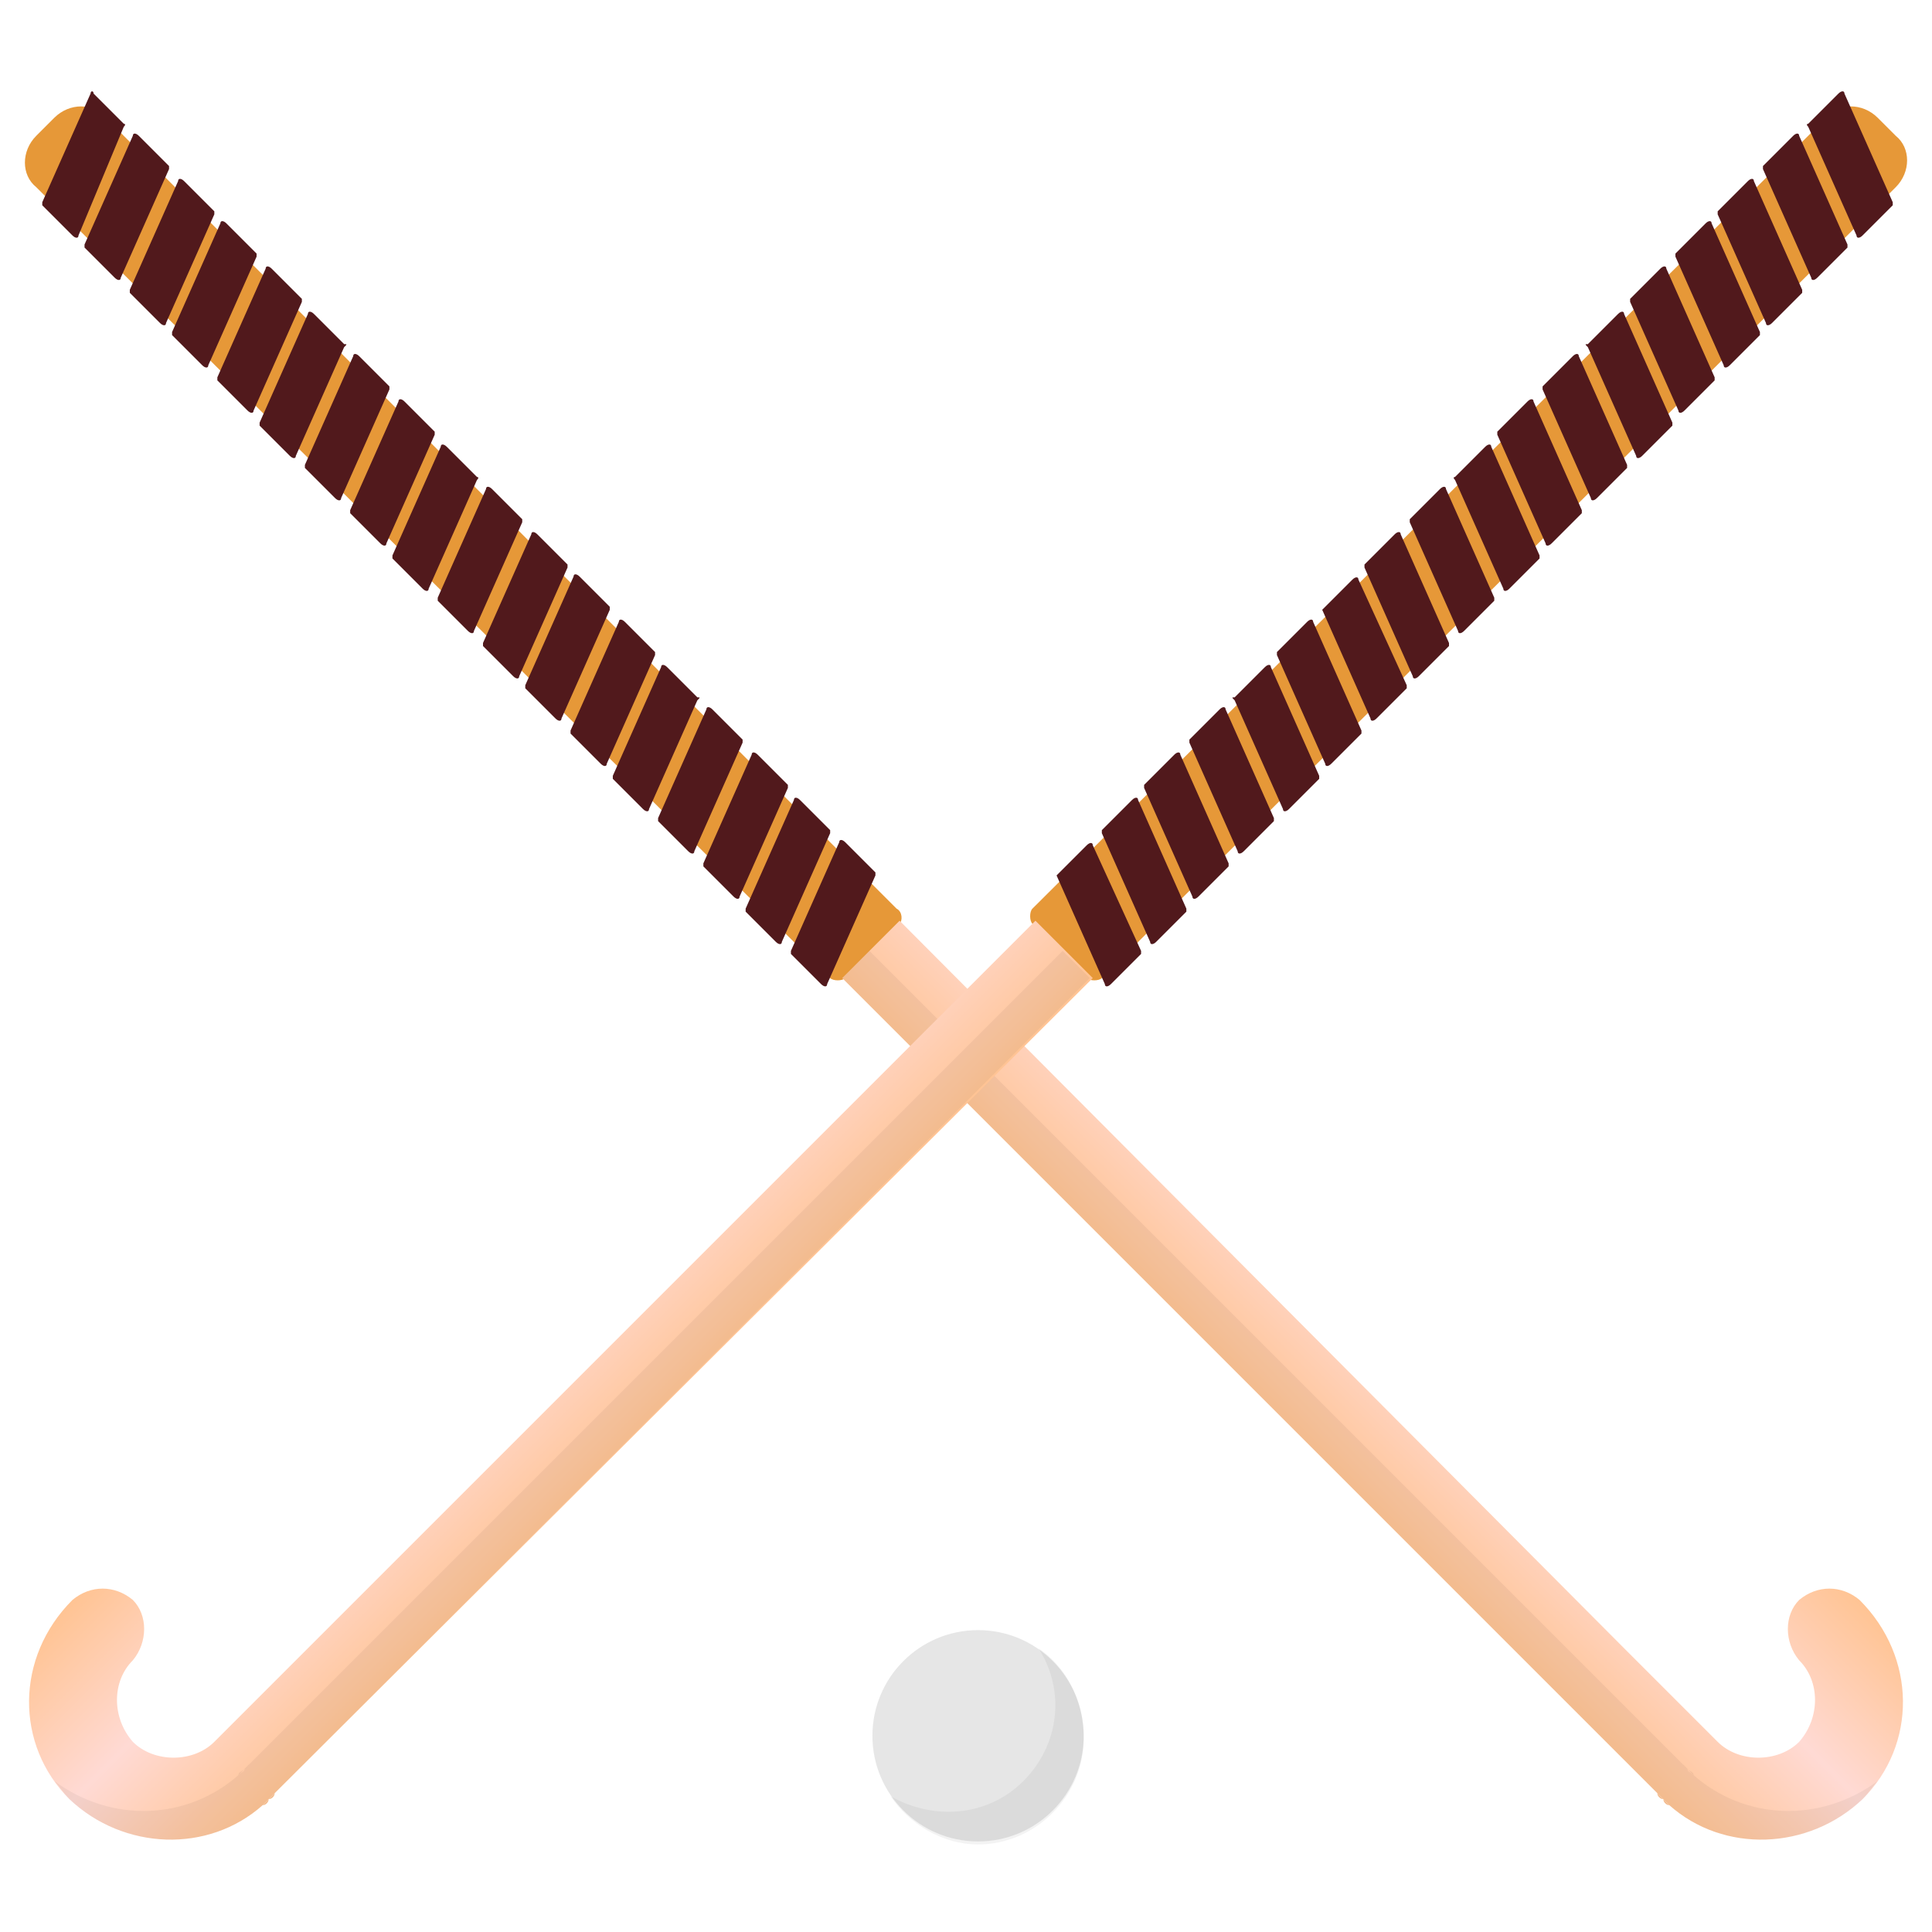
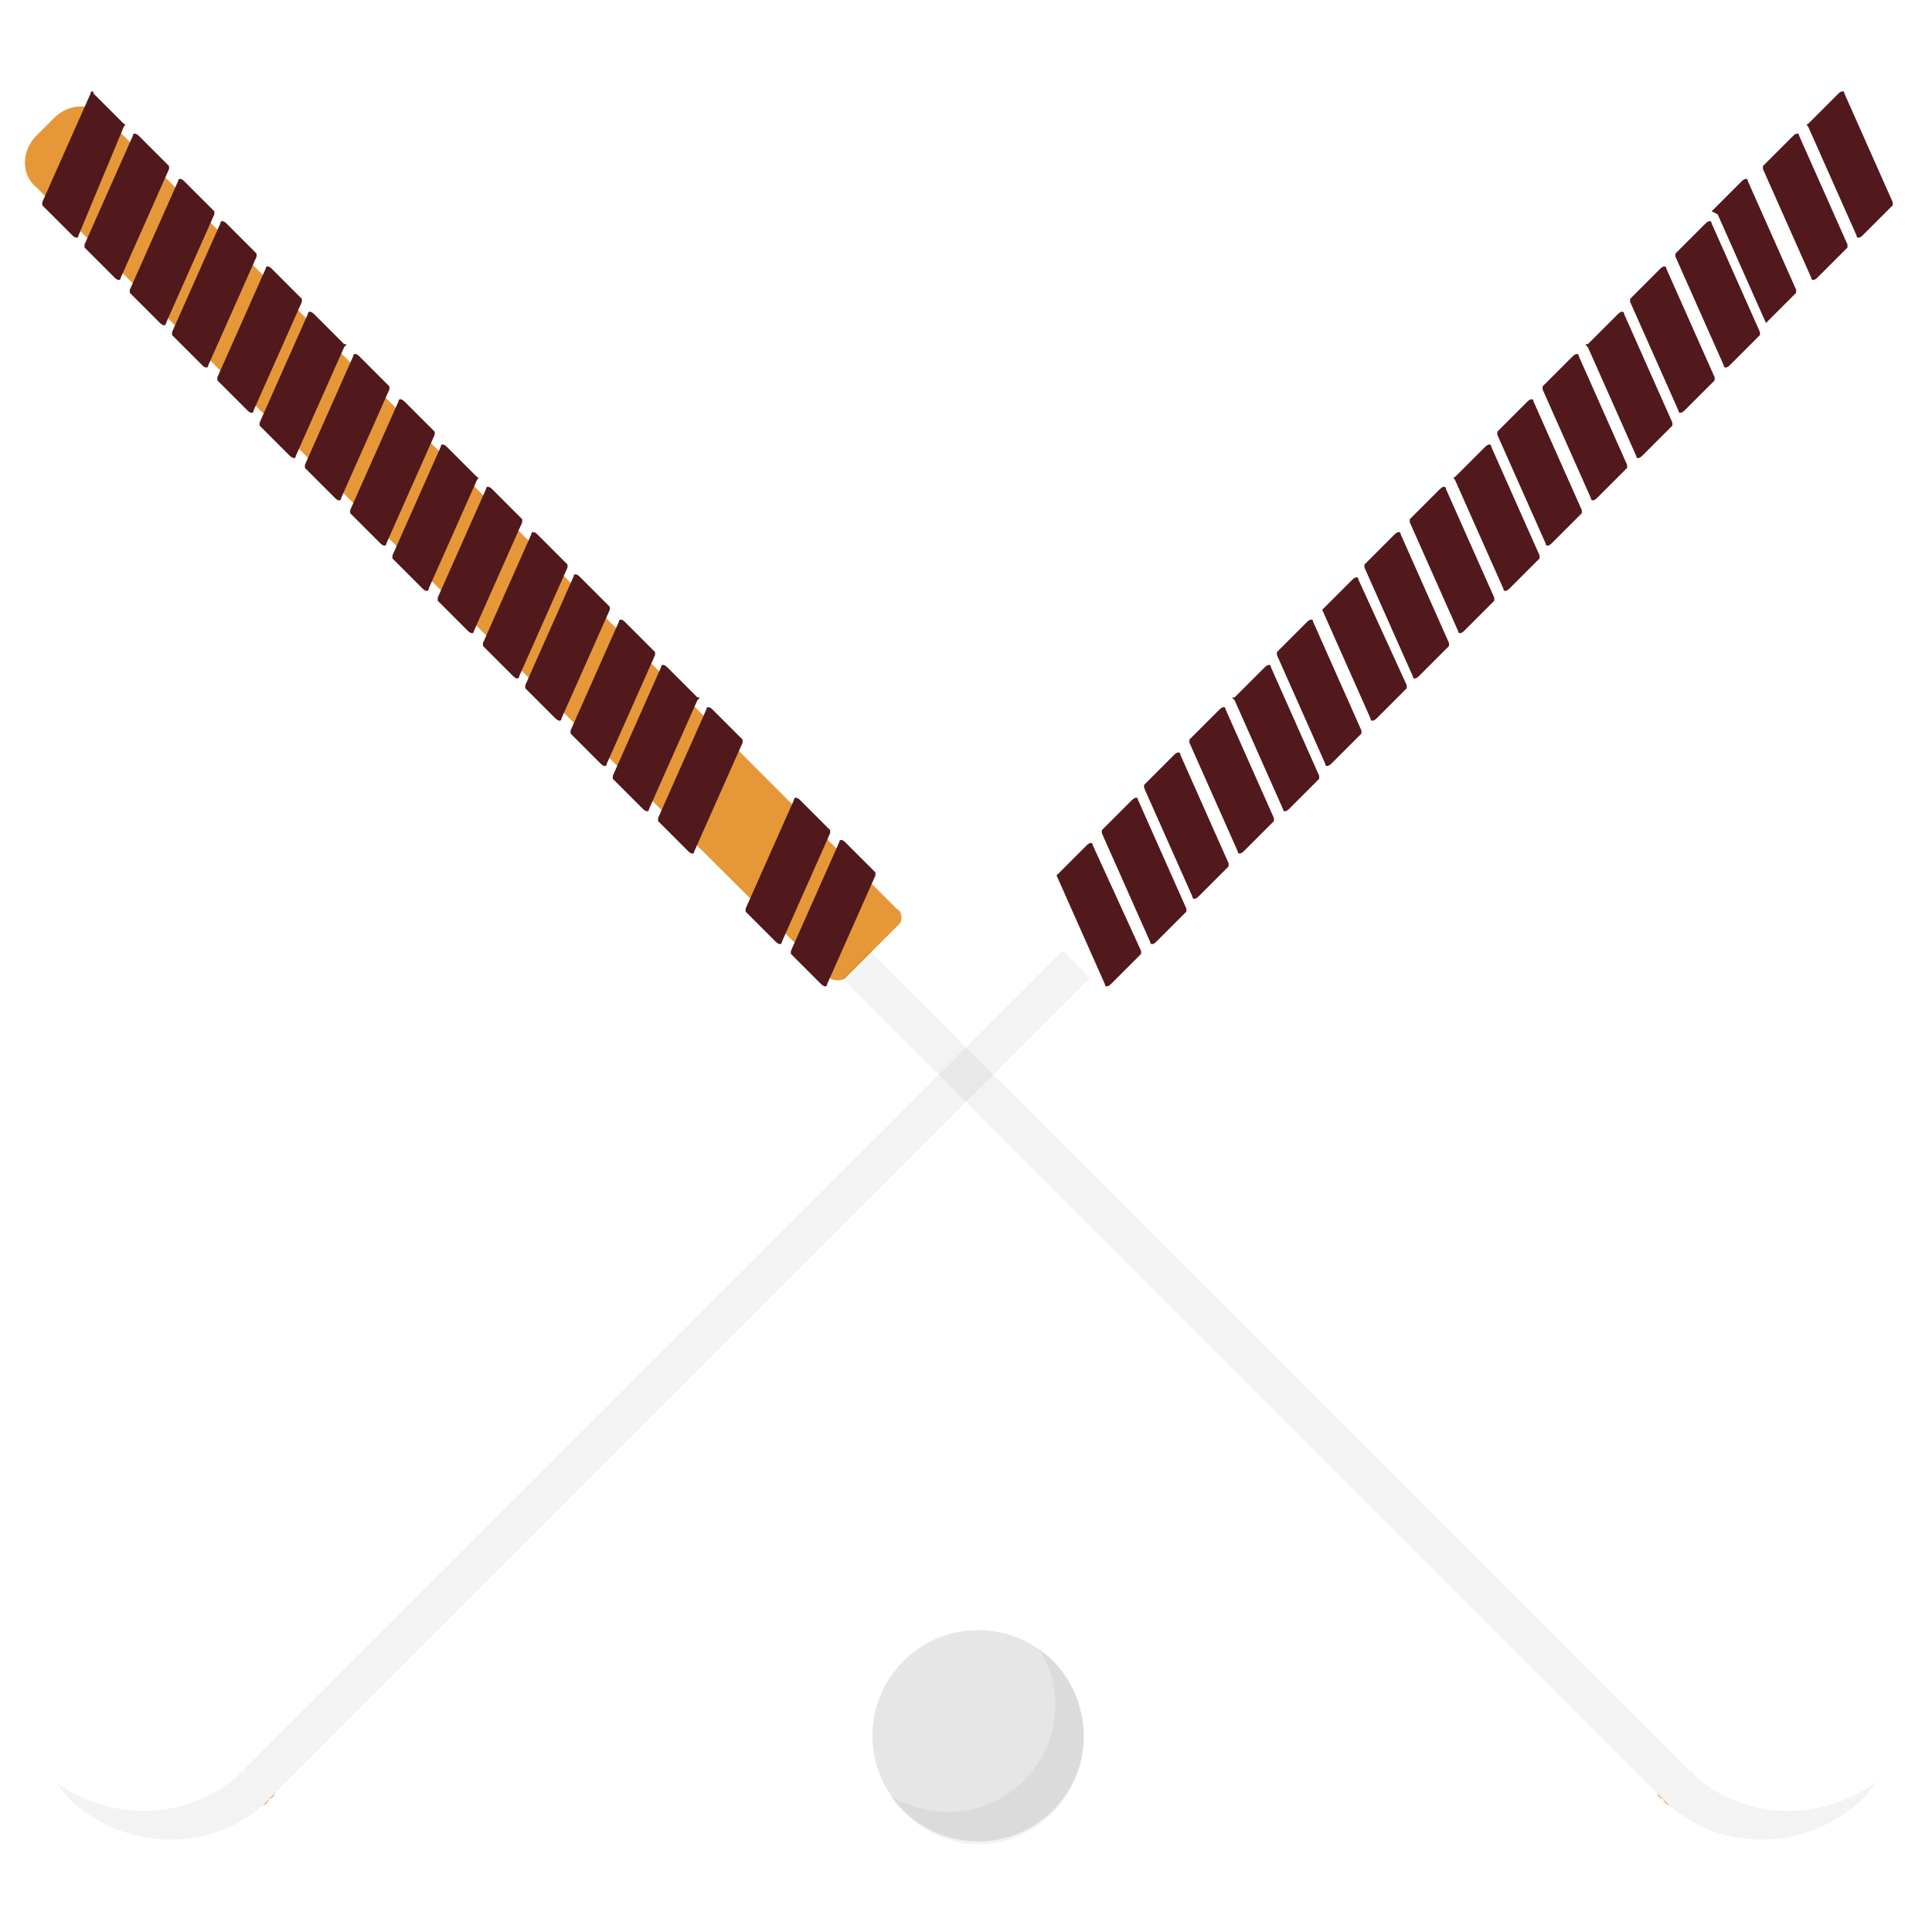
<svg xmlns="http://www.w3.org/2000/svg" xmlns:xlink="http://www.w3.org/1999/xlink" enable-background="new 0 0 64 64" viewBox="0 0 64 64">
  <linearGradient id="a">
    <stop offset="0" stop-color="#ffc494" />
    <stop offset=".5" stop-color="#ffdad4" />
    <stop offset="1" stop-color="#ffc494" />
  </linearGradient>
  <linearGradient id="b" gradientTransform="matrix(.707 -.707 .707 .707 6.342 196.608)" gradientUnits="userSpaceOnUse" x1="131.296" x2="131.327" xlink:href="#a" y1="-62.257" y2="-62.257" />
  <linearGradient id="c" gradientTransform="matrix(.707 -.707 .707 .707 6.342 196.608)" gradientUnits="userSpaceOnUse" x1="137.834" x2="137.838" xlink:href="#a" y1="-62.415" y2="-62.415" />
  <linearGradient id="d" gradientTransform="matrix(.707 -.707 .707 .707 6.342 196.608)" gradientUnits="userSpaceOnUse" x1="131.296" x2="131.323" xlink:href="#a" y1="-62.538" y2="-62.538" />
  <linearGradient id="e" gradientTransform="matrix(.707 -.707 .707 .707 6.342 196.608)" gradientUnits="userSpaceOnUse" x1="131.296" x2="140.62" xlink:href="#a" y1="-79.311" y2="-79.311" />
  <linearGradient id="f" gradientTransform="matrix(-.707 -.707 -.707 .707 339.287 80.201)" gradientUnits="userSpaceOnUse" x1="248.125" x2="248.157" xlink:href="#a" y1="219.198" y2="219.198" />
  <linearGradient id="g" gradientTransform="matrix(-.707 -.707 -.707 .707 339.287 80.201)" gradientUnits="userSpaceOnUse" x1="254.664" x2="254.668" xlink:href="#a" y1="219.04" y2="219.04" />
  <linearGradient id="h" gradientTransform="matrix(-.707 -.707 -.707 .707 339.287 80.201)" gradientUnits="userSpaceOnUse" x1="248.125" x2="248.153" xlink:href="#a" y1="218.917" y2="218.917" />
  <linearGradient id="i" gradientTransform="matrix(-.707 -.707 -.707 .707 339.287 80.201)" gradientUnits="userSpaceOnUse" x1="248.125" x2="257.449" xlink:href="#a" y1="202.144" y2="202.144" />
  <path d="m29.8 30.6-1.8 1.8c-.1.1-.4.1-.5 0l-26.3-26.2c-.5-.4-.5-1.2 0-1.7l.6-.6c.5-.5 1.3-.5 1.7 0l26.2 26.2c.2.1.2.4.1.5z" fill="#e69838" />
  <g fill="#51191c">
    <path d="m4.1 4.2-1.5 3.6c0 .1-.1.1-.2 0l-1-1v-.1l1.6-3.6c0-.1.1-.1.1 0l1 1s.1 0 0 .1z" />
    <path d="m5.6 5.6-1.6 3.6c0 .1-.1.1-.2 0l-1-1v-.1l1.6-3.6c0-.1.1-.1.2 0l1 1z" />
    <path d="m7.1 7.1-1.6 3.6c0 .1-.1.1-.2 0l-1-1v-.1l1.6-3.6c0-.1.1-.1.2 0l1 1z" />
    <path d="m8.5 8.5-1.6 3.6c0 .1-.1.1-.2 0l-1-1v-.1l1.6-3.6c0-.1.1-.1.2 0l1 1z" />
    <path d="m10 10-1.6 3.6c0 .1-.1.1-.2 0l-1-1v-.1l1.6-3.6c0-.1.1-.1.2 0l1 1z" />
    <path d="m11.4 11.5-1.6 3.6c0 .1-.1.1-.2 0l-1-1v-.1l1.6-3.6c0-.1.1-.1.2 0l1 1c.1 0 .1 0 0 .1z" />
    <path d="m12.9 12.9-1.6 3.6c0 .1-.1.1-.2 0l-1-1v-.1l1.6-3.6c0-.1.1-.1.2 0l1 1z" />
    <path d="m14.4 14.4-1.6 3.6c0 .1-.1.1-.2 0l-1-1v-.1l1.6-3.6c0-.1.1-.1.2 0l1 1z" />
    <path d="m15.8 15.9-1.6 3.6c0 .1-.1.1-.2 0l-1-1v-.1l1.6-3.6c0-.1.1-.1.2 0l1 1s.1 0 0 .1z" />
    <path d="m17.3 17.3-1.6 3.6c0 .1-.1.1-.2 0l-1-1v-.1l1.6-3.6c0-.1.1-.1.2 0l1 1z" />
    <path d="m18.8 18.8-1.6 3.6c0 .1-.1.1-.2 0l-1-1v-.1l1.6-3.6c0-.1.1-.1.2 0l1 1z" />
    <path d="m20.2 20.2-1.6 3.6c0 .1-.1.1-.2 0l-1-1v-.1l1.6-3.6c0-.1.1-.1.2 0l1 1z" />
    <path d="m21.7 21.7-1.6 3.6c0 .1-.1.1-.2 0l-1-1v-.1l1.6-3.6c0-.1.1-.1.2 0l1 1z" />
    <path d="m23.1 23.2-1.6 3.6c0 .1-.1.1-.2 0l-1-1v-.1l1.6-3.6c0-.1.1-.1.2 0l1 1c.1 0 .1 0 0 .1z" />
    <path d="m24.6 24.6-1.6 3.6c0 .1-.1.1-.2 0l-1-1v-.1l1.6-3.6c0-.1.1-.1.2 0l1 1z" />
-     <path d="m26.1 26.1-1.6 3.6c0 .1-.1.1-.2 0l-1-1v-.1l1.6-3.6c0-.1.1-.1.2 0l1 1z" />
    <path d="m27.5 27.6-1.6 3.6c0 .1-.1.1-.2 0l-1-1v-.1l1.6-3.6c0-.1.1-.1.2 0l1 1z" />
    <path d="m29 29-1.6 3.6c0 .1-.1.1-.2 0l-1-1v-.1l1.6-3.6c0-.1.1-.1.2 0l1 1z" />
  </g>
  <path d="m55.1 59.6.2.2c-.1 0-.2-.1-.2-.2z" fill="url(#b)" />
  <path d="m59.6 55c.1 0 .1 0 0 0z" fill="url(#c)" />
  <path d="m55.1 59.6c-.1-.1-.1-.1-.2-.2 0 .1.1.2.2.2z" fill="url(#d)" />
-   <path d="m61.6 53c-.6-.5-1.4-.5-2 0-.5.5-.5 1.4 0 2 .7.7.7 1.9 0 2.7-.7.7-2 .7-2.7 0l-3-3-24.1-24.2-1.9 1.9 27.2 27.2c-.1-.1-.1-.1-.2-.2l.2.2.2.2c1.8 1.6 4.6 1.5 6.4-.2 1.8-1.8 1.8-4.7-.1-6.6z" fill="url(#e)" />
  <g opacity=".05">
    <path d="m55.1 59.6.2.2c-.1 0-.2-.1-.2-.2z" />
    <path d="m59.6 55c.1 0 .1 0 0 0z" />
    <path d="m55.1 59.6c-.1-.1-.1-.1-.2-.2 0 .1.1.2.2.2z" />
    <path d="m56.1 58.8c-.1-.1-.2-.1-.2-.2l-27.1-27.1-.9.9 27.2 27.2c-.1-.1-.1-.1-.2-.2l.2.2.2.2c1.8 1.6 4.6 1.5 6.4-.2.2-.2.3-.4.5-.6-1.9 1.4-4.4 1.3-6.1-.2z" />
    <path d="m55.9 58.6.2.2c0-.1-.1-.1-.2-.2z" />
    <path d="m55.9 58.6.2.2c0-.1-.1-.1-.2-.2z" />
    <path d="m55.9 58.6c-.1-.1-.1-.1-.2-.2.1.1.1.2.2.2z" />
    <path d="m55.9 58.6c-.1-.1-.1-.1-.2-.2.1.1.1.2.2.2z" />
  </g>
-   <path d="m34.2 30.6 1.8 1.8c.1.1.4.1.5 0l26.3-26.2c.5-.5.5-1.3 0-1.7l-.6-.6c-.5-.5-1.3-.5-1.7 0l-26.3 26.2c-.1.1-.1.4 0 .5z" fill="#e69838" />
  <g fill="#51191c">
    <path d="m59.9 4.2 1.6 3.6c0 .1.1.1.2 0l1-1v-.1l-1.6-3.6c0-.1-.1-.1-.2 0l-1 1s-.1 0 0 .1z" />
    <path d="m58.4 5.6 1.6 3.6c0 .1.1.1.2 0l1-1v-.1l-1.6-3.6c0-.1-.1-.1-.2 0l-1 1z" />
-     <path d="m56.9 7.1 1.6 3.6c0 .1.1.1.2 0l1-1v-.1l-1.6-3.6c0-.1-.1-.1-.2 0l-1 1z" />
+     <path d="m56.9 7.1 1.6 3.6l1-1v-.1l-1.6-3.6c0-.1-.1-.1-.2 0l-1 1z" />
    <path d="m55.5 8.5 1.6 3.6c0 .1.1.1.2 0l1-1v-.1l-1.6-3.6c0-.1-.1-.1-.2 0l-1 1z" />
    <path d="m54 10 1.6 3.6c0 .1.1.1.2 0l1-1v-.1l-1.6-3.6c0-.1-.1-.1-.2 0l-1 1z" />
    <path d="m52.6 11.5 1.6 3.6c0 .1.1.1.2 0l1-1v-.1l-1.6-3.6c0-.1-.1-.1-.2 0l-1 1c-.1 0-.1 0 0 .1z" />
    <path d="m51.1 12.9 1.6 3.6c0 .1.1.1.2 0l1-1v-.1l-1.6-3.6c0-.1-.1-.1-.2 0l-1 1z" />
    <path d="m49.6 14.4 1.6 3.6c0 .1.1.1.2 0l1-1v-.1l-1.6-3.6c0-.1-.1-.1-.2 0l-1 1z" />
    <path d="m48.2 15.9 1.6 3.6c0 .1.1.1.2 0l1-1v-.1l-1.6-3.6c0-.1-.1-.1-.2 0l-1 1s-.1 0 0 .1z" />
    <path d="m46.7 17.3 1.6 3.6c0 .1.1.1.2 0l1-1v-.1l-1.6-3.6c0-.1-.1-.1-.2 0l-1 1z" />
    <path d="m45.2 18.8 1.6 3.6c0 .1.1.1.2 0l1-1v-.1l-1.6-3.6c0-.1-.1-.1-.2 0l-1 1z" />
    <path d="m43.8 20.2 1.6 3.6c0 .1.1.1.2 0l1-1v-.1l-1.6-3.5c0-.1-.1-.1-.2 0l-1 1c0-.1 0 0 0 0z" />
    <path d="m42.3 21.7 1.6 3.6c0 .1.1.1.2 0l1-1v-.1l-1.6-3.6c0-.1-.1-.1-.2 0l-1 1z" />
    <path d="m40.9 23.2 1.6 3.6c0 .1.1.1.2 0l1-1v-.1l-1.6-3.6c0-.1-.1-.1-.2 0l-1 1c-.1 0-.1 0 0 .1z" />
    <path d="m39.4 24.6 1.6 3.6c0 .1.1.1.2 0l1-1v-.1l-1.6-3.6c0-.1-.1-.1-.2 0l-1 1z" />
    <path d="m37.9 26.1 1.6 3.6c0 .1.1.1.2 0l1-1v-.1l-1.6-3.6c0-.1-.1-.1-.2 0l-1 1z" />
    <path d="m36.5 27.6 1.6 3.6c0 .1.1.1.2 0l1-1v-.1l-1.6-3.6c0-.1-.1-.1-.2 0l-1 1z" />
    <path d="m35 29 1.6 3.6c0 .1.1.1.2 0l1-1v-.1l-1.6-3.5c0-.1-.1-.1-.2 0l-1 1c0-.1 0 0 0 0z" />
  </g>
  <path d="m8.9 59.6c-.1.1-.1.1-.2.2.1 0 .2-.1.2-.2z" fill="url(#f)" />
  <path d="m4.4 55c-.1 0-.1 0 0 0z" fill="url(#g)" />
  <path d="m8.9 59.6.2-.2c0 .1-.1.2-.2.2z" fill="url(#h)" />
-   <path d="m2.4 53c.6-.5 1.4-.5 2 0 .5.5.5 1.4 0 2-.7.7-.7 1.9 0 2.7.7.7 2 .7 2.7 0l3-3 24.2-24.2 1.9 1.9-27.3 27.2.2-.2c-.1.1-.1.1-.2.2s-.1.1-.2.2c-1.8 1.6-4.6 1.5-6.4-.2-1.8-1.8-1.8-4.7.1-6.6z" fill="url(#i)" />
  <g opacity=".05">
    <path d="m8.9 59.6c-.1.1-.1.1-.2.2.1 0 .2-.1.2-.2z" />
    <path d="m4.4 55c-.1 0-.1 0 0 0z" />
    <path d="m8.9 59.6.2-.2c0 .1-.1.2-.2.2z" />
    <path d="m7.9 58.8c.1-.1.2-.1.2-.2l27.1-27.1.9.9-27.2 27.2.2-.2c-.1.1-.1.1-.2.2s-.1.1-.2.2c-1.8 1.6-4.6 1.5-6.4-.2-.2-.2-.3-.4-.5-.6 1.9 1.4 4.4 1.3 6.1-.2z" />
-     <path d="m8.1 58.6c-.1.1-.1.1-.2.2 0-.1.1-.1.2-.2z" />
    <path d="m8.1 58.6c-.1.1-.1.1-.2.2 0-.1.1-.1.2-.2z" />
    <path d="m8.1 58.6.2-.2c-.1.1-.1.2-.2.2z" />
    <path d="m8.1 58.6.2-.2c-.1.1-.1.2-.2.2z" />
  </g>
  <circle cx="32.4" cy="57.5" fill="#e6e6e6" r="3.5" />
  <path d="m34.4 54.6c.9 1.4.7 3.2-.5 4.4s-3 1.3-4.4.5c.6.9 1.7 1.6 2.9 1.6 1.9 0 3.5-1.6 3.5-3.5 0-1.3-.6-2.4-1.5-3z" opacity=".05" />
</svg>